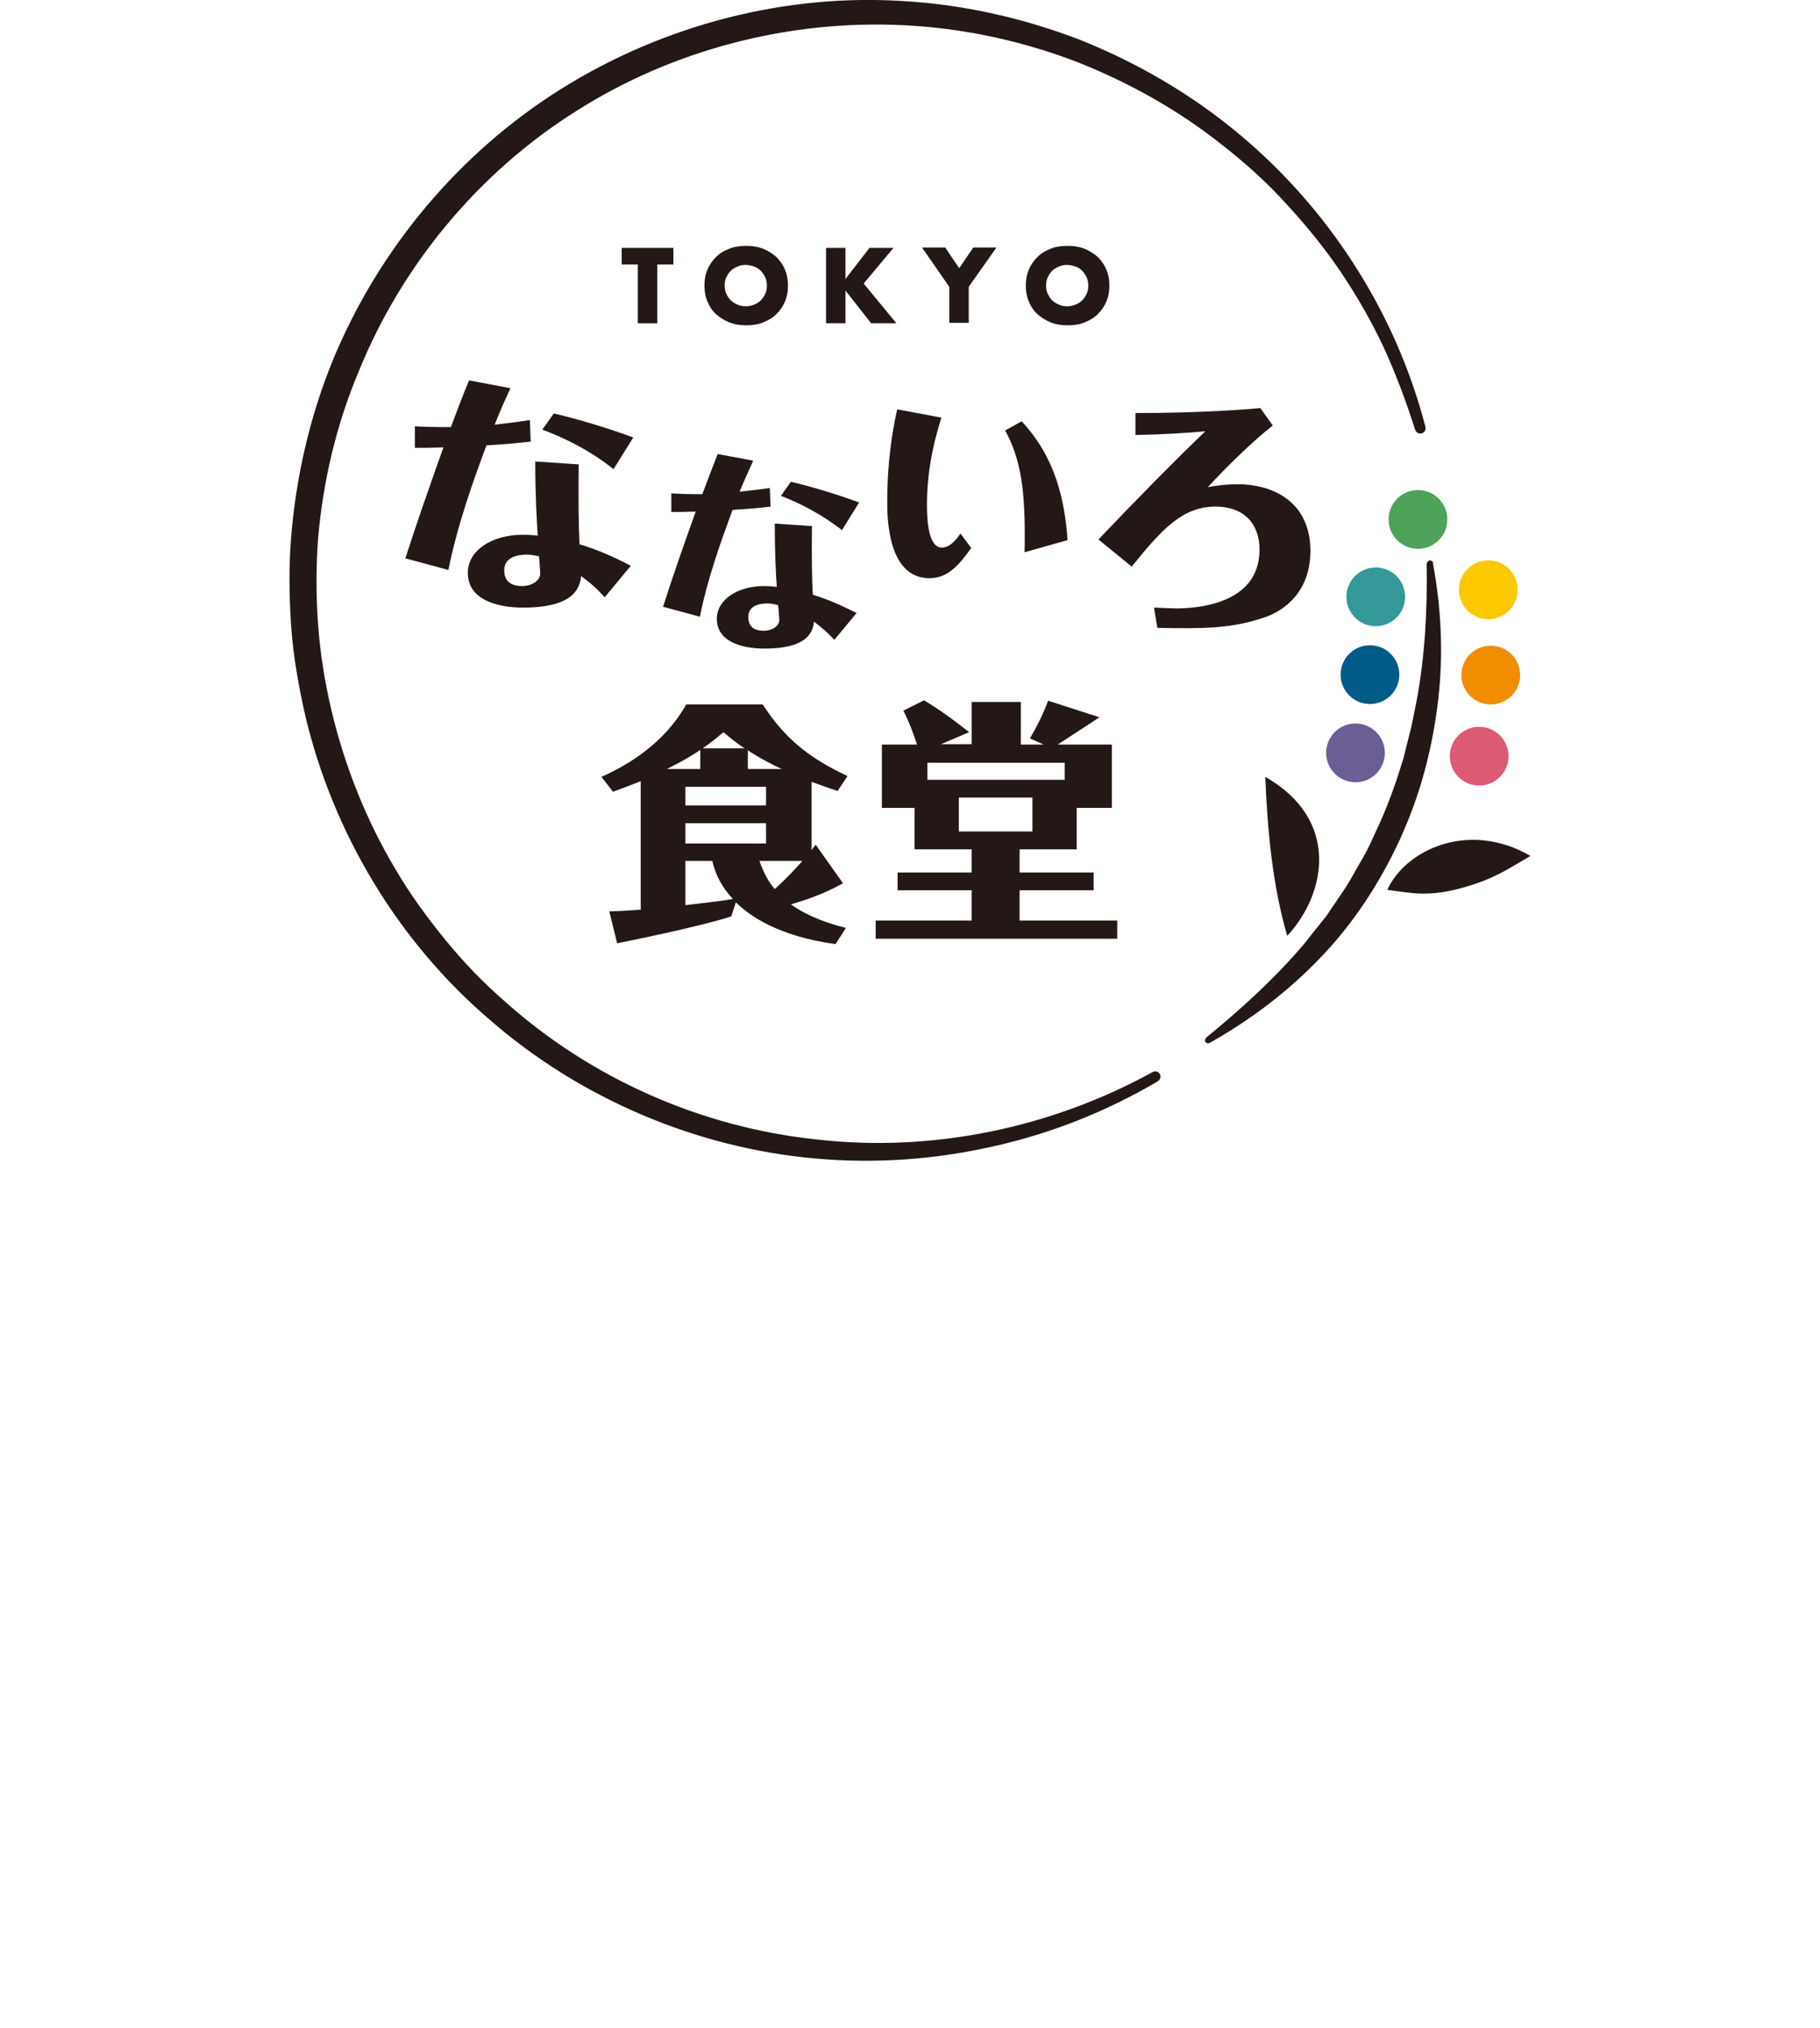
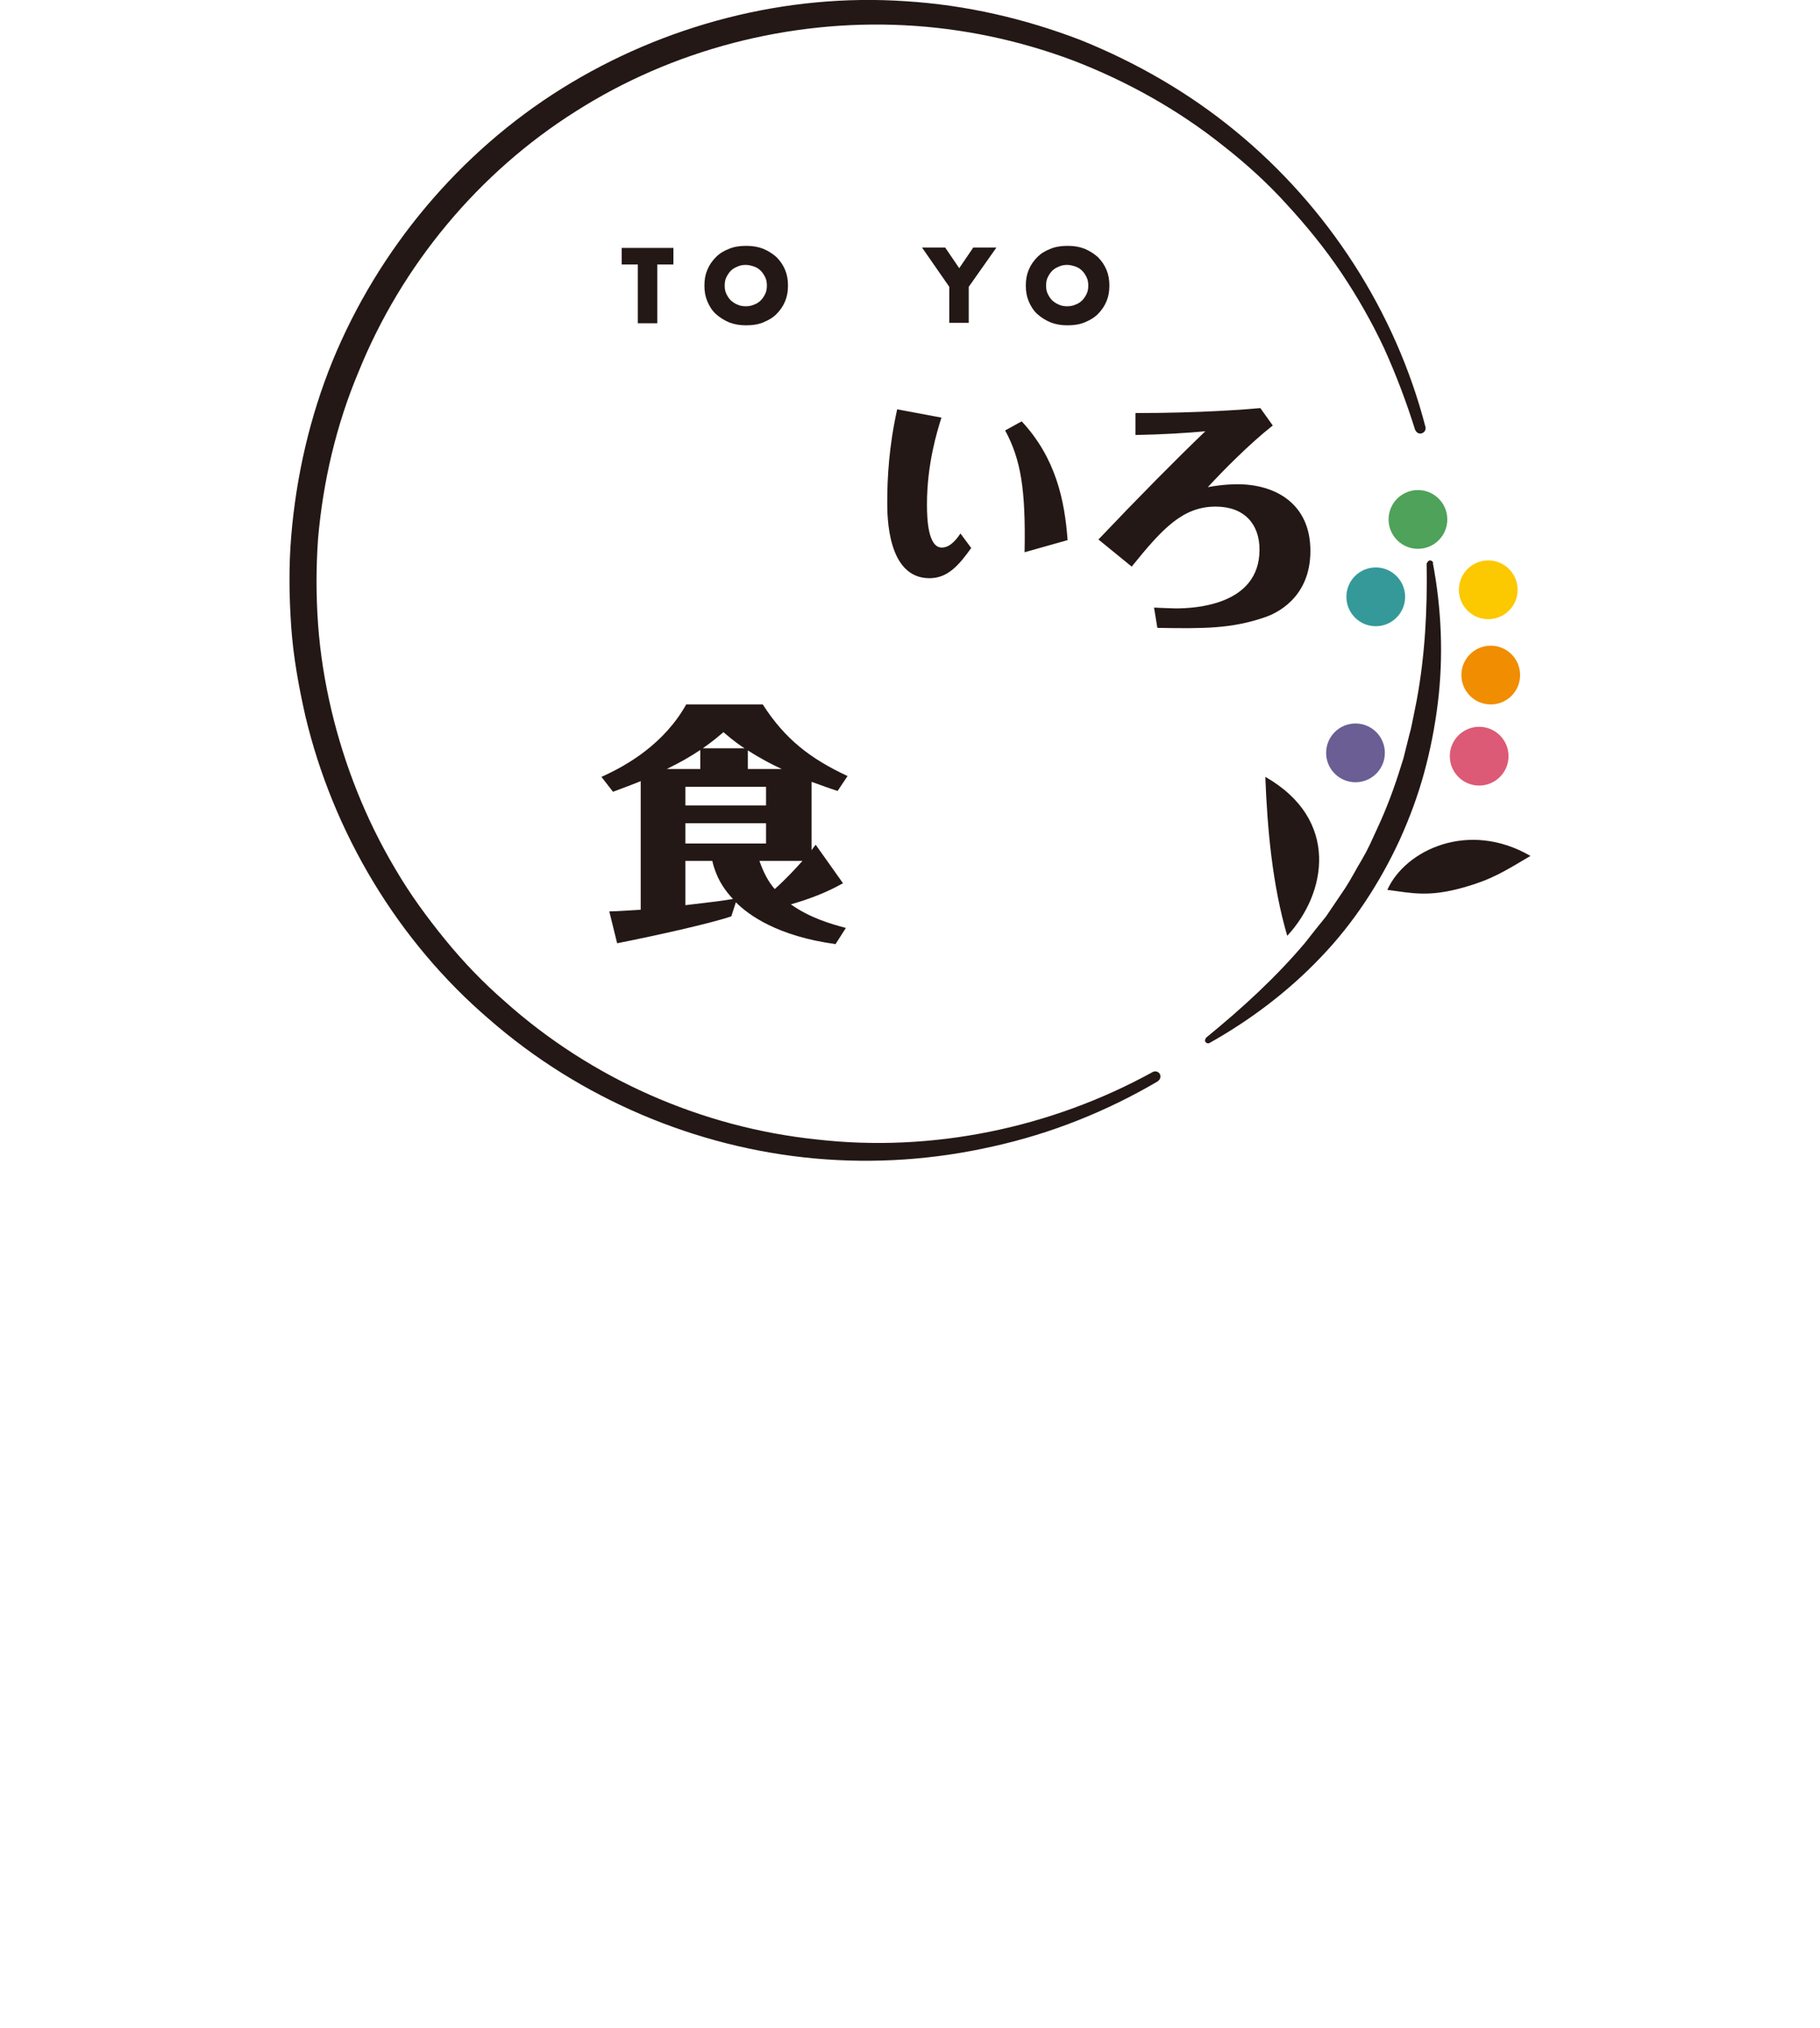
<svg xmlns="http://www.w3.org/2000/svg" id="_レイヤー_2" viewBox="0 0 44 49">
  <defs>
    <style>.cls-1{fill:#f18d00;}.cls-2{fill:#359999;}.cls-3{fill:none;}.cls-4{fill:#fcc800;}.cls-5{fill:#231815;}.cls-6{fill:#dc5a75;}.cls-7{fill:#6b5e94;}.cls-8{fill:#4ea259;}.cls-9{fill:#005b88;}</style>
  </defs>
  <g id="_レイヤー_1-2">
    <g>
      <rect class="cls-3" width="44" height="49" />
      <g>
        <g>
          <path class="cls-5" d="m15.89,6.39v1.42h-.47v-1.42h-.39v-.4h1.25v.4h-.39Z" />
          <path class="cls-5" d="m17.03,6.9c0-.14.02-.26.07-.38.05-.12.12-.22.21-.31.09-.09.19-.15.32-.2.12-.05.26-.07.41-.07s.28.02.41.07c.12.05.23.12.32.2.09.09.16.19.21.31.05.12.07.24.07.38s-.02.26-.07.38c-.05.12-.12.22-.21.31-.09.09-.2.15-.32.2s-.26.07-.41.07-.28-.02-.41-.07c-.12-.05-.23-.12-.32-.2s-.16-.19-.21-.31c-.05-.12-.07-.24-.07-.38Zm.49,0c0,.07.01.14.04.2.03.06.06.11.11.16.05.04.1.08.16.1.06.03.13.04.2.04s.13-.01.2-.04c.06-.02.12-.06.16-.1.05-.05.08-.1.11-.16s.04-.13.04-.2-.01-.14-.04-.2c-.03-.06-.06-.11-.11-.16-.05-.05-.1-.08-.16-.1s-.13-.04-.2-.04-.13.01-.2.04-.12.06-.16.1c-.05.05-.08.1-.11.16-.03.06-.04.13-.04.2Z" />
-           <path class="cls-5" d="m20.44,6.74l.58-.75h.58l-.72.86.79.96h-.61l-.62-.79v.79h-.47v-1.82h.47v.75Z" />
          <path class="cls-5" d="m22.95,6.93l-.66-.95h.56l.34.5.34-.5h.56l-.67.95v.87h-.47v-.87Z" />
          <path class="cls-5" d="m24.8,6.9c0-.14.02-.26.07-.38.05-.12.12-.22.21-.31.09-.09.19-.15.32-.2.12-.05.26-.07.41-.07s.28.02.41.07c.12.05.23.12.32.2.09.09.16.19.21.31.05.12.07.24.07.38s-.02.26-.07.38c-.05.12-.12.22-.21.31-.09.09-.2.15-.32.2s-.26.07-.41.07-.28-.02-.41-.07c-.12-.05-.23-.12-.32-.2s-.16-.19-.21-.31c-.05-.12-.07-.24-.07-.38Zm.49,0c0,.07.01.14.04.2.03.06.06.11.11.16.05.04.1.08.16.1.06.03.13.04.2.04s.13-.01.2-.04c.06-.02.12-.06.16-.1.05-.05.08-.1.11-.16s.04-.13.04-.2-.01-.14-.04-.2c-.03-.06-.06-.11-.11-.16-.05-.05-.1-.08-.16-.1s-.13-.04-.2-.04-.13.01-.2.04-.12.06-.16.1c-.05.05-.08.1-.11.16-.03.06-.04.13-.04.2Z" />
        </g>
        <g>
-           <path class="cls-5" d="m10.03,10.3c.16.01.44.02.87.02.16-.43.26-.69.44-1.13l1,.19c-.14.31-.21.45-.38.88.53-.06.71-.09.85-.11l.02.52c-.38.04-.57.06-1.07.09-.33.89-.7,1.92-.92,3.01l-1.04-.28c.27-.84.55-1.64.92-2.68-.36.01-.43.01-.69.01v-.53Zm3.96.91c-.01.84,0,1.55.02,1.94.42.13.74.26,1.24.52l-.63.76c-.21-.23-.34-.34-.57-.51-.03.22-.1.76-1.4.76-.17,0-1.34,0-1.34-.84,0-.54.58-.92,1.33-.92.14,0,.26.01.36.02-.02-.3-.06-.98-.06-1.79l1.05.07Zm-1.25,2.19c-.25,0-.55.07-.55.38,0,.29.2.38.43.38.25,0,.44-.14.44-.3,0-.06-.02-.35-.03-.42-.09-.02-.2-.04-.29-.04Zm2.1-2.06c-.28-.22-.82-.62-1.73-.96l.28-.39c.64.15,1.32.36,1.92.58l-.48.77Z" />
-           <path class="cls-5" d="m16.23,11.92c.14.01.37.02.75.02.14-.37.22-.59.37-.97l.86.16c-.12.27-.18.39-.33.75.45-.05.61-.07.73-.09l.02.45c-.33.04-.49.05-.92.08-.28.76-.6,1.64-.79,2.58l-.89-.24c.23-.72.47-1.41.79-2.3-.31.01-.37.01-.59.01v-.45Zm3.4.78c-.01.72,0,1.33.02,1.67.36.11.63.23,1.06.44l-.54.65c-.18-.2-.3-.29-.49-.44-.03.19-.08.65-1.2.65-.14,0-1.15,0-1.15-.72,0-.46.5-.79,1.14-.79.12,0,.22.01.31.02-.02-.25-.05-.84-.05-1.53l.9.06Zm-1.07,1.88c-.22,0-.47.06-.47.33,0,.25.17.33.37.33.22,0,.38-.12.38-.26,0-.05-.02-.3-.03-.36-.08-.02-.17-.04-.25-.04Zm1.8-1.77c-.24-.18-.71-.53-1.48-.83l.24-.34c.55.13,1.13.31,1.65.5l-.41.66Z" />
          <path class="cls-5" d="m23.48,13.24c-.3.42-.57.73-1.01.73-1.02,0-1.02-1.5-1.02-1.84,0-.58.04-1.34.24-2.24l1.07.2c-.1.32-.35,1.11-.35,2.1,0,.37.03,1.04.36,1.04.22,0,.38-.24.45-.34l.26.35Zm1.29.1c.03-1.51-.09-2.24-.47-2.94l.4-.22c.83.89,1.04,1.92,1.11,2.87l-1.03.29Z" />
          <path class="cls-5" d="m26.56,13.03c.96-1.01,1.89-1.95,2.58-2.61-.41.04-1.08.08-1.69.09v-.53c1.58,0,2.69-.09,3.02-.12l.3.42c-.57.45-1.2,1.09-1.57,1.49.38-.07.65-.07.72-.07.89,0,1.76.45,1.76,1.61s-.86,1.52-1.09,1.6c-.81.28-1.47.28-2.61.26l-.08-.49s.42.02.52.02c.45,0,2.03-.07,2.03-1.42,0-.62-.37-1.04-1.06-1.04-.79,0-1.28.52-2.03,1.45l-.81-.66Z" />
          <path class="cls-5" d="m15.5,18.87c-.17.07-.44.17-.68.26l-.28-.36c.65-.29,1.52-.81,2.05-1.75h1.85c.54.84,1.15,1.31,2.05,1.73l-.24.36c-.25-.08-.26-.09-.63-.22v1.65s.09-.12.1-.13l.66.93c-.41.23-.81.38-1.26.51.46.33.99.48,1.33.57l-.25.39c-1.4-.19-2.1-.7-2.41-1.01l-.11.34c-.5.17-1.8.46-2.76.65l-.19-.77c.17,0,.57-.03.76-.04v-3.1Zm1.43-.29v-.46c-.29.19-.45.28-.81.46h.81Zm-.36.88h1.95v-.45h-1.95v.45Zm1.95.43h-1.95v.49h1.95v-.49Zm-1.95.92v1.06c.76-.09.85-.1,1.15-.15-.16-.17-.39-.45-.5-.92h-.65Zm1.43-2.73c-.26-.17-.4-.3-.51-.39-.12.1-.23.2-.5.39h1.01Zm.9.5c-.22-.1-.51-.25-.82-.45v.45h.82Zm-.54,2.22c.09.26.21.5.37.68.26-.23.51-.5.67-.68h-1.04Z" />
-           <path class="cls-5" d="m23.49,17.99v-1.03h1.19v1.03h.55l-.33-.15c.17-.29.32-.59.44-.91l1.24.4s-.93.61-1.01.66h1.31v1.53h-.85v1h-1.38v.56h1.79v.43h-1.79v.73h2.36v.44h-5.84v-.44h2.32v-.73h-1.79v-.43h1.79v-.56h-1.38v-1h-.79v-1.53h.85c-.14-.43-.25-.66-.33-.82l.5-.25c.49.3.81.55,1.09.77l-.68.29h.75Zm-1.07.85h3.32v-.41h-3.32v.41Zm.76.43v.82h1.78v-.82h-1.78Z" />
        </g>
        <g>
          <path class="cls-5" d="m33.54,21.5c.43-.96,1.96-1.69,3.46-.82-.64.38-.94.57-1.61.76-.85.24-1.24.14-1.85.06Z" />
          <path class="cls-5" d="m31.12,22.61c.95-1.02,1.28-2.81-.53-3.84.05,1.27.17,2.61.53,3.84Z" />
          <circle class="cls-8" cx="34.28" cy="12.55" r=".71" />
          <circle class="cls-4" cx="35.98" cy="14.25" r=".71" />
          <circle class="cls-2" cx="33.26" cy="14.42" r=".71" />
-           <circle class="cls-9" cx="33.12" cy="16.3" r=".71" />
          <circle class="cls-7" cx="32.77" cy="18.19" r=".71" />
          <circle class="cls-1" cx="36.04" cy="16.31" r=".71" />
          <circle class="cls-6" cx="35.76" cy="18.27" r=".71" />
          <path class="cls-5" d="m34.64,13.6c.21,1.11.26,2.26.12,3.39-.07.57-.18,1.13-.33,1.68-.15.55-.35,1.09-.59,1.62-.48,1.04-1.12,2.02-1.91,2.84-.79.83-1.71,1.52-2.69,2.07-.04.02-.08,0-.1-.03-.02-.03,0-.07.02-.1h0c.87-.71,1.68-1.45,2.39-2.29.17-.22.34-.43.51-.64l.46-.68c.15-.23.27-.47.41-.7.03-.06.07-.12.1-.18l.09-.18.17-.37c.23-.49.42-1,.58-1.52l.06-.19.05-.2.1-.4c.04-.13.06-.27.09-.4l.08-.4c.2-1.08.26-2.18.24-3.3h0s.03-.08.08-.08c.04,0,.07.03.08.06Z" />
        </g>
-         <path class="cls-5" d="m28,26.12c-1.24.73-2.59,1.27-4,1.58-1.41.32-2.86.42-4.3.29-2.88-.26-5.68-1.45-7.87-3.36-2.21-1.89-3.78-4.51-4.45-7.34-.16-.71-.29-1.43-.34-2.15-.05-.73-.06-1.46,0-2.18.12-1.45.45-2.89,1-4.24,1.11-2.7,3.07-5.04,5.54-6.58C16.05.6,19-.17,21.9.03c1.45.09,2.88.42,4.23.94,1.34.54,2.61,1.27,3.73,2.19,2.24,1.83,3.88,4.37,4.6,7.15.02.07-.02.14-.09.16-.07.02-.13-.02-.16-.09-.21-.67-.46-1.33-.75-1.97-.3-.64-.65-1.25-1.04-1.83-.39-.58-.84-1.13-1.31-1.64-.47-.52-.99-.99-1.54-1.42-1.09-.87-2.33-1.56-3.63-2.06-1.31-.49-2.68-.78-4.08-.85-2.78-.14-5.6.59-7.94,2.08-2.35,1.48-4.21,3.72-5.25,6.29-.54,1.28-.86,2.65-.98,4.03-.05.69-.05,1.39,0,2.08.05.69.16,1.38.32,2.06.32,1.35.84,2.66,1.55,3.85.35.6.76,1.16,1.2,1.7.44.54.92,1.04,1.45,1.5,2.08,1.86,4.75,3.04,7.53,3.33,2.78.32,5.66-.27,8.13-1.63.06-.03.14-.01.17.05.03.06.01.14-.05.17Z" />
+         <path class="cls-5" d="m28,26.12c-1.24.73-2.59,1.27-4,1.58-1.41.32-2.86.42-4.3.29-2.88-.26-5.68-1.45-7.87-3.36-2.21-1.89-3.78-4.51-4.45-7.34-.16-.71-.29-1.43-.34-2.15-.05-.73-.06-1.46,0-2.18.12-1.45.45-2.89,1-4.24,1.11-2.7,3.07-5.04,5.54-6.58C16.05.6,19-.17,21.9.03c1.45.09,2.88.42,4.23.94,1.34.54,2.61,1.27,3.73,2.19,2.24,1.83,3.88,4.37,4.6,7.15.02.07-.02.14-.09.16-.07.02-.13-.02-.16-.09-.21-.67-.46-1.33-.75-1.97-.3-.64-.65-1.25-1.04-1.83-.39-.58-.84-1.13-1.31-1.64-.47-.52-.99-.99-1.54-1.42-1.09-.87-2.33-1.56-3.63-2.06-1.31-.49-2.68-.78-4.08-.85-2.78-.14-5.6.59-7.94,2.08-2.35,1.48-4.21,3.72-5.25,6.29-.54,1.28-.86,2.65-.98,4.03-.05.69-.05,1.39,0,2.08.05.69.16,1.38.32,2.06.32,1.35.84,2.66,1.55,3.85.35.6.76,1.16,1.2,1.7.44.54.92,1.04,1.45,1.5,2.08,1.86,4.75,3.04,7.53,3.33,2.78.32,5.66-.27,8.13-1.63.06-.03.14-.01.17.05.03.06.01.14-.05.17" />
      </g>
    </g>
  </g>
</svg>